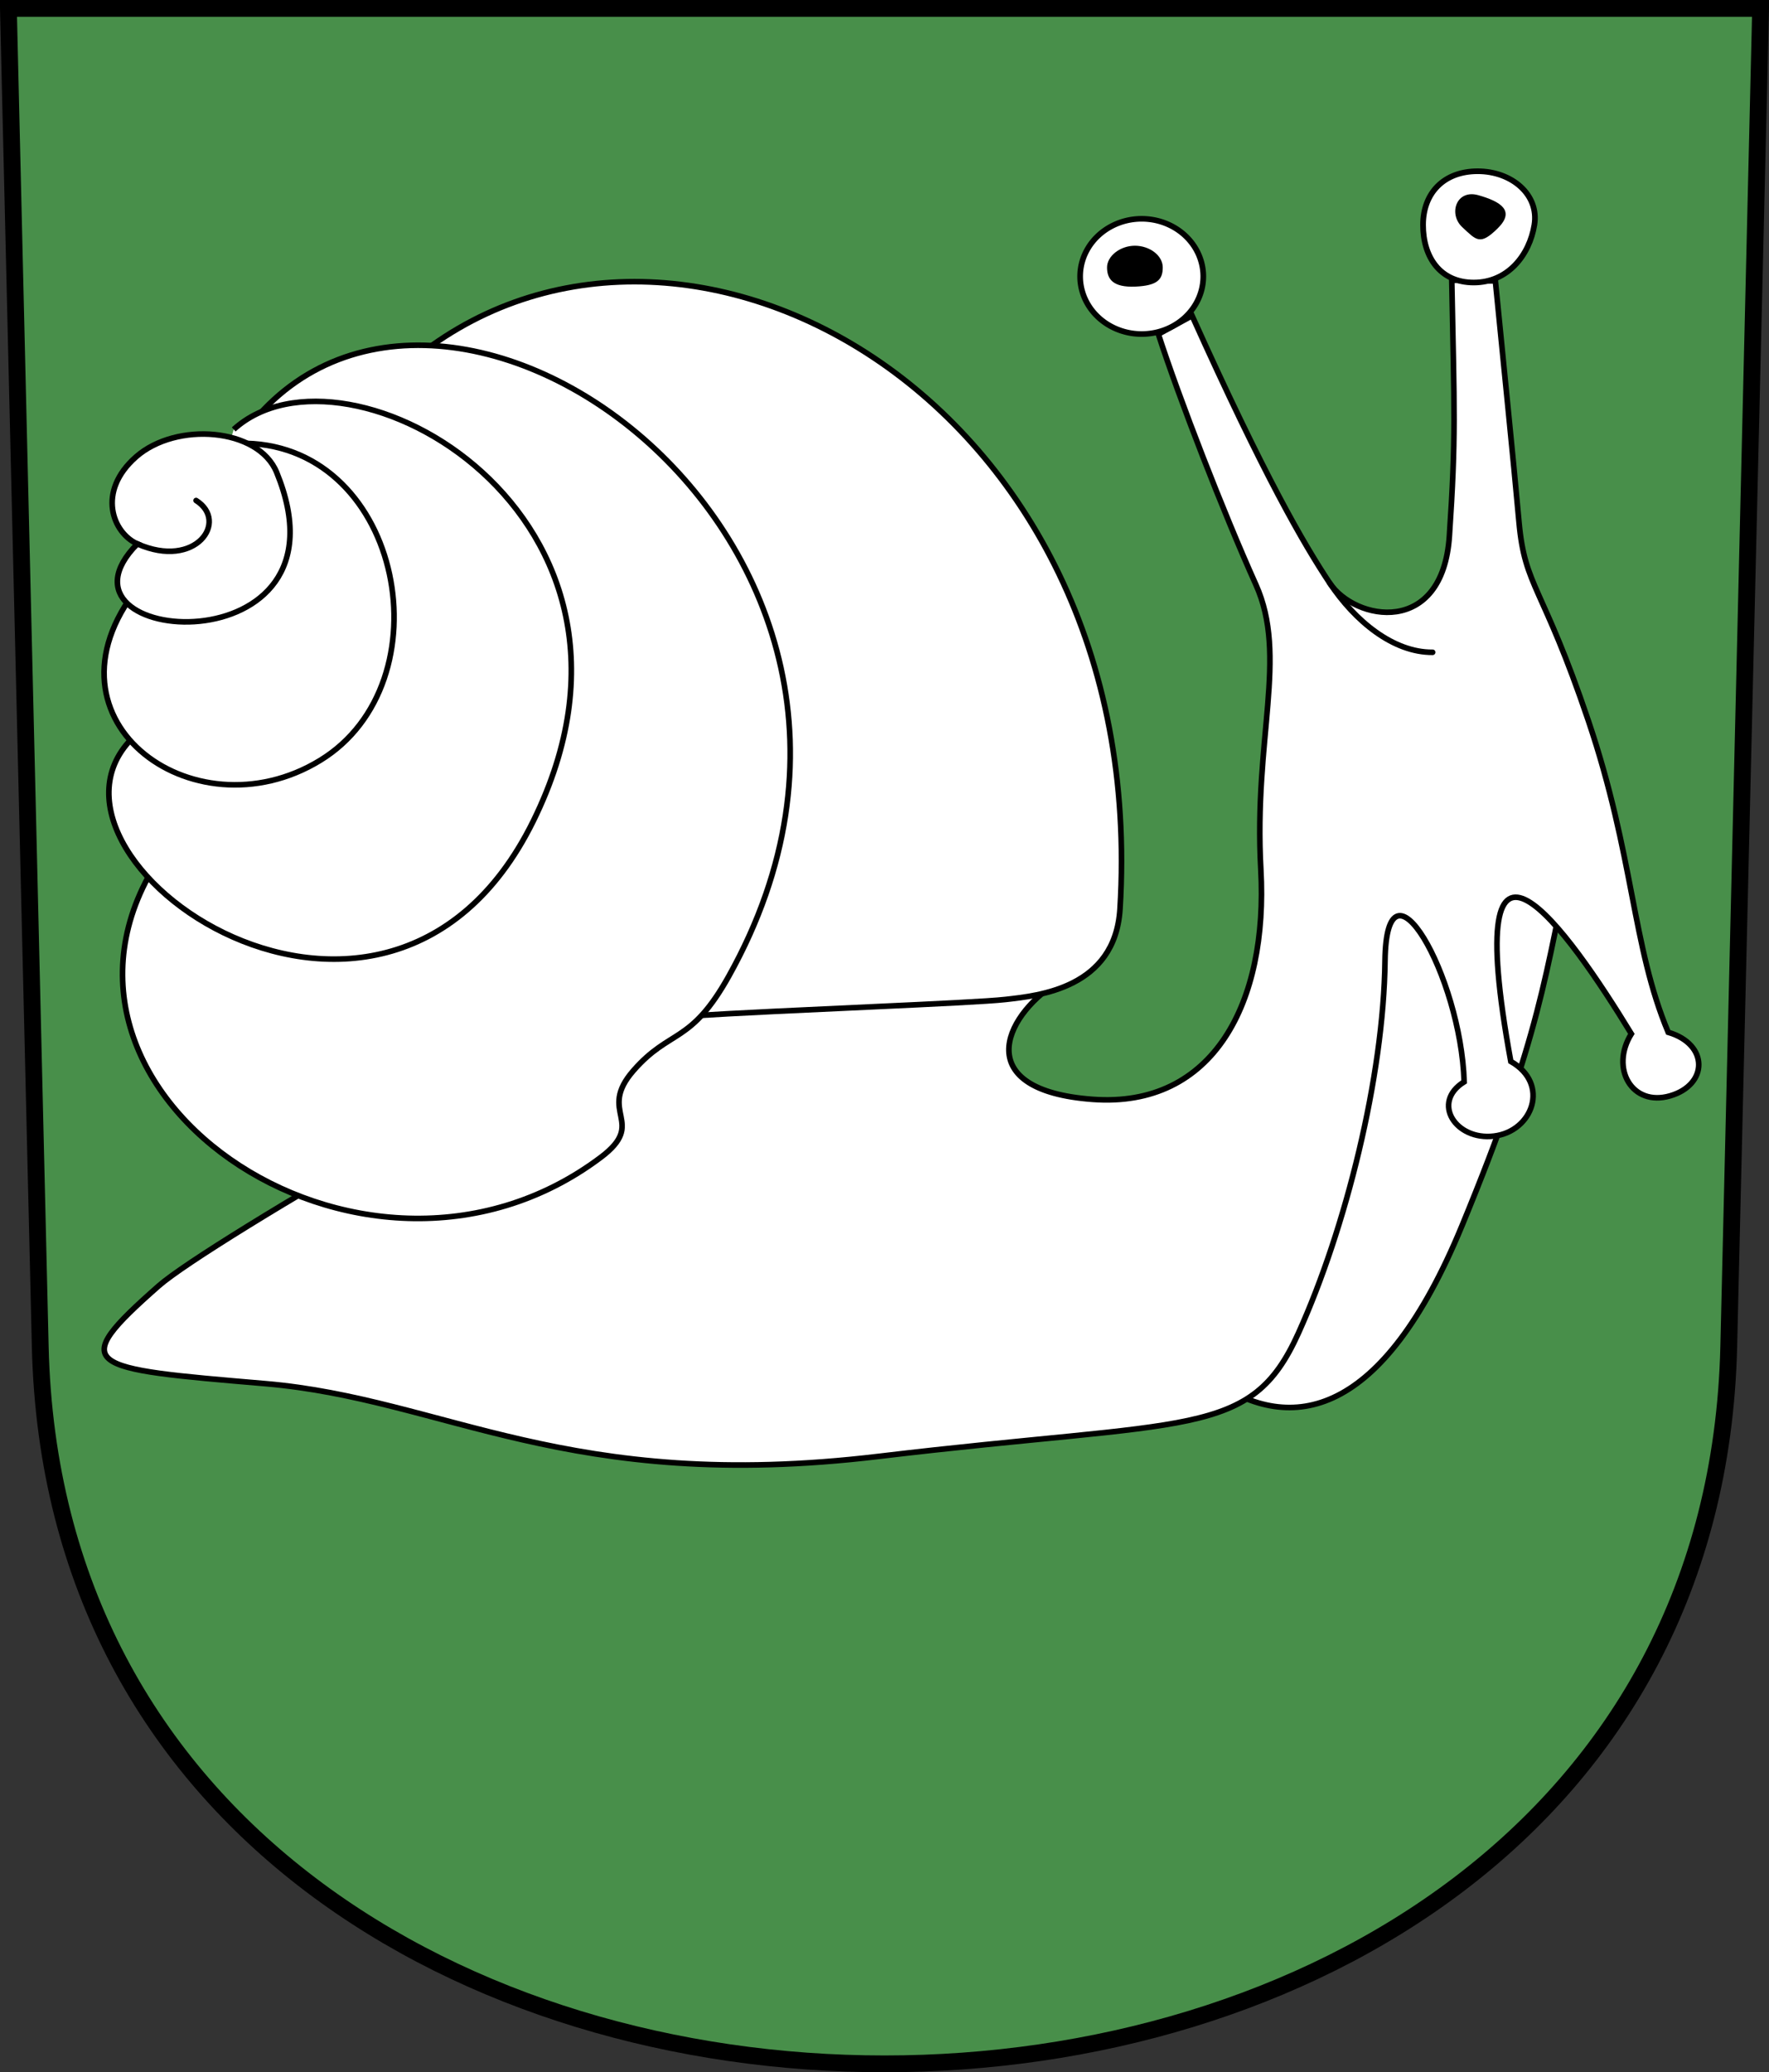
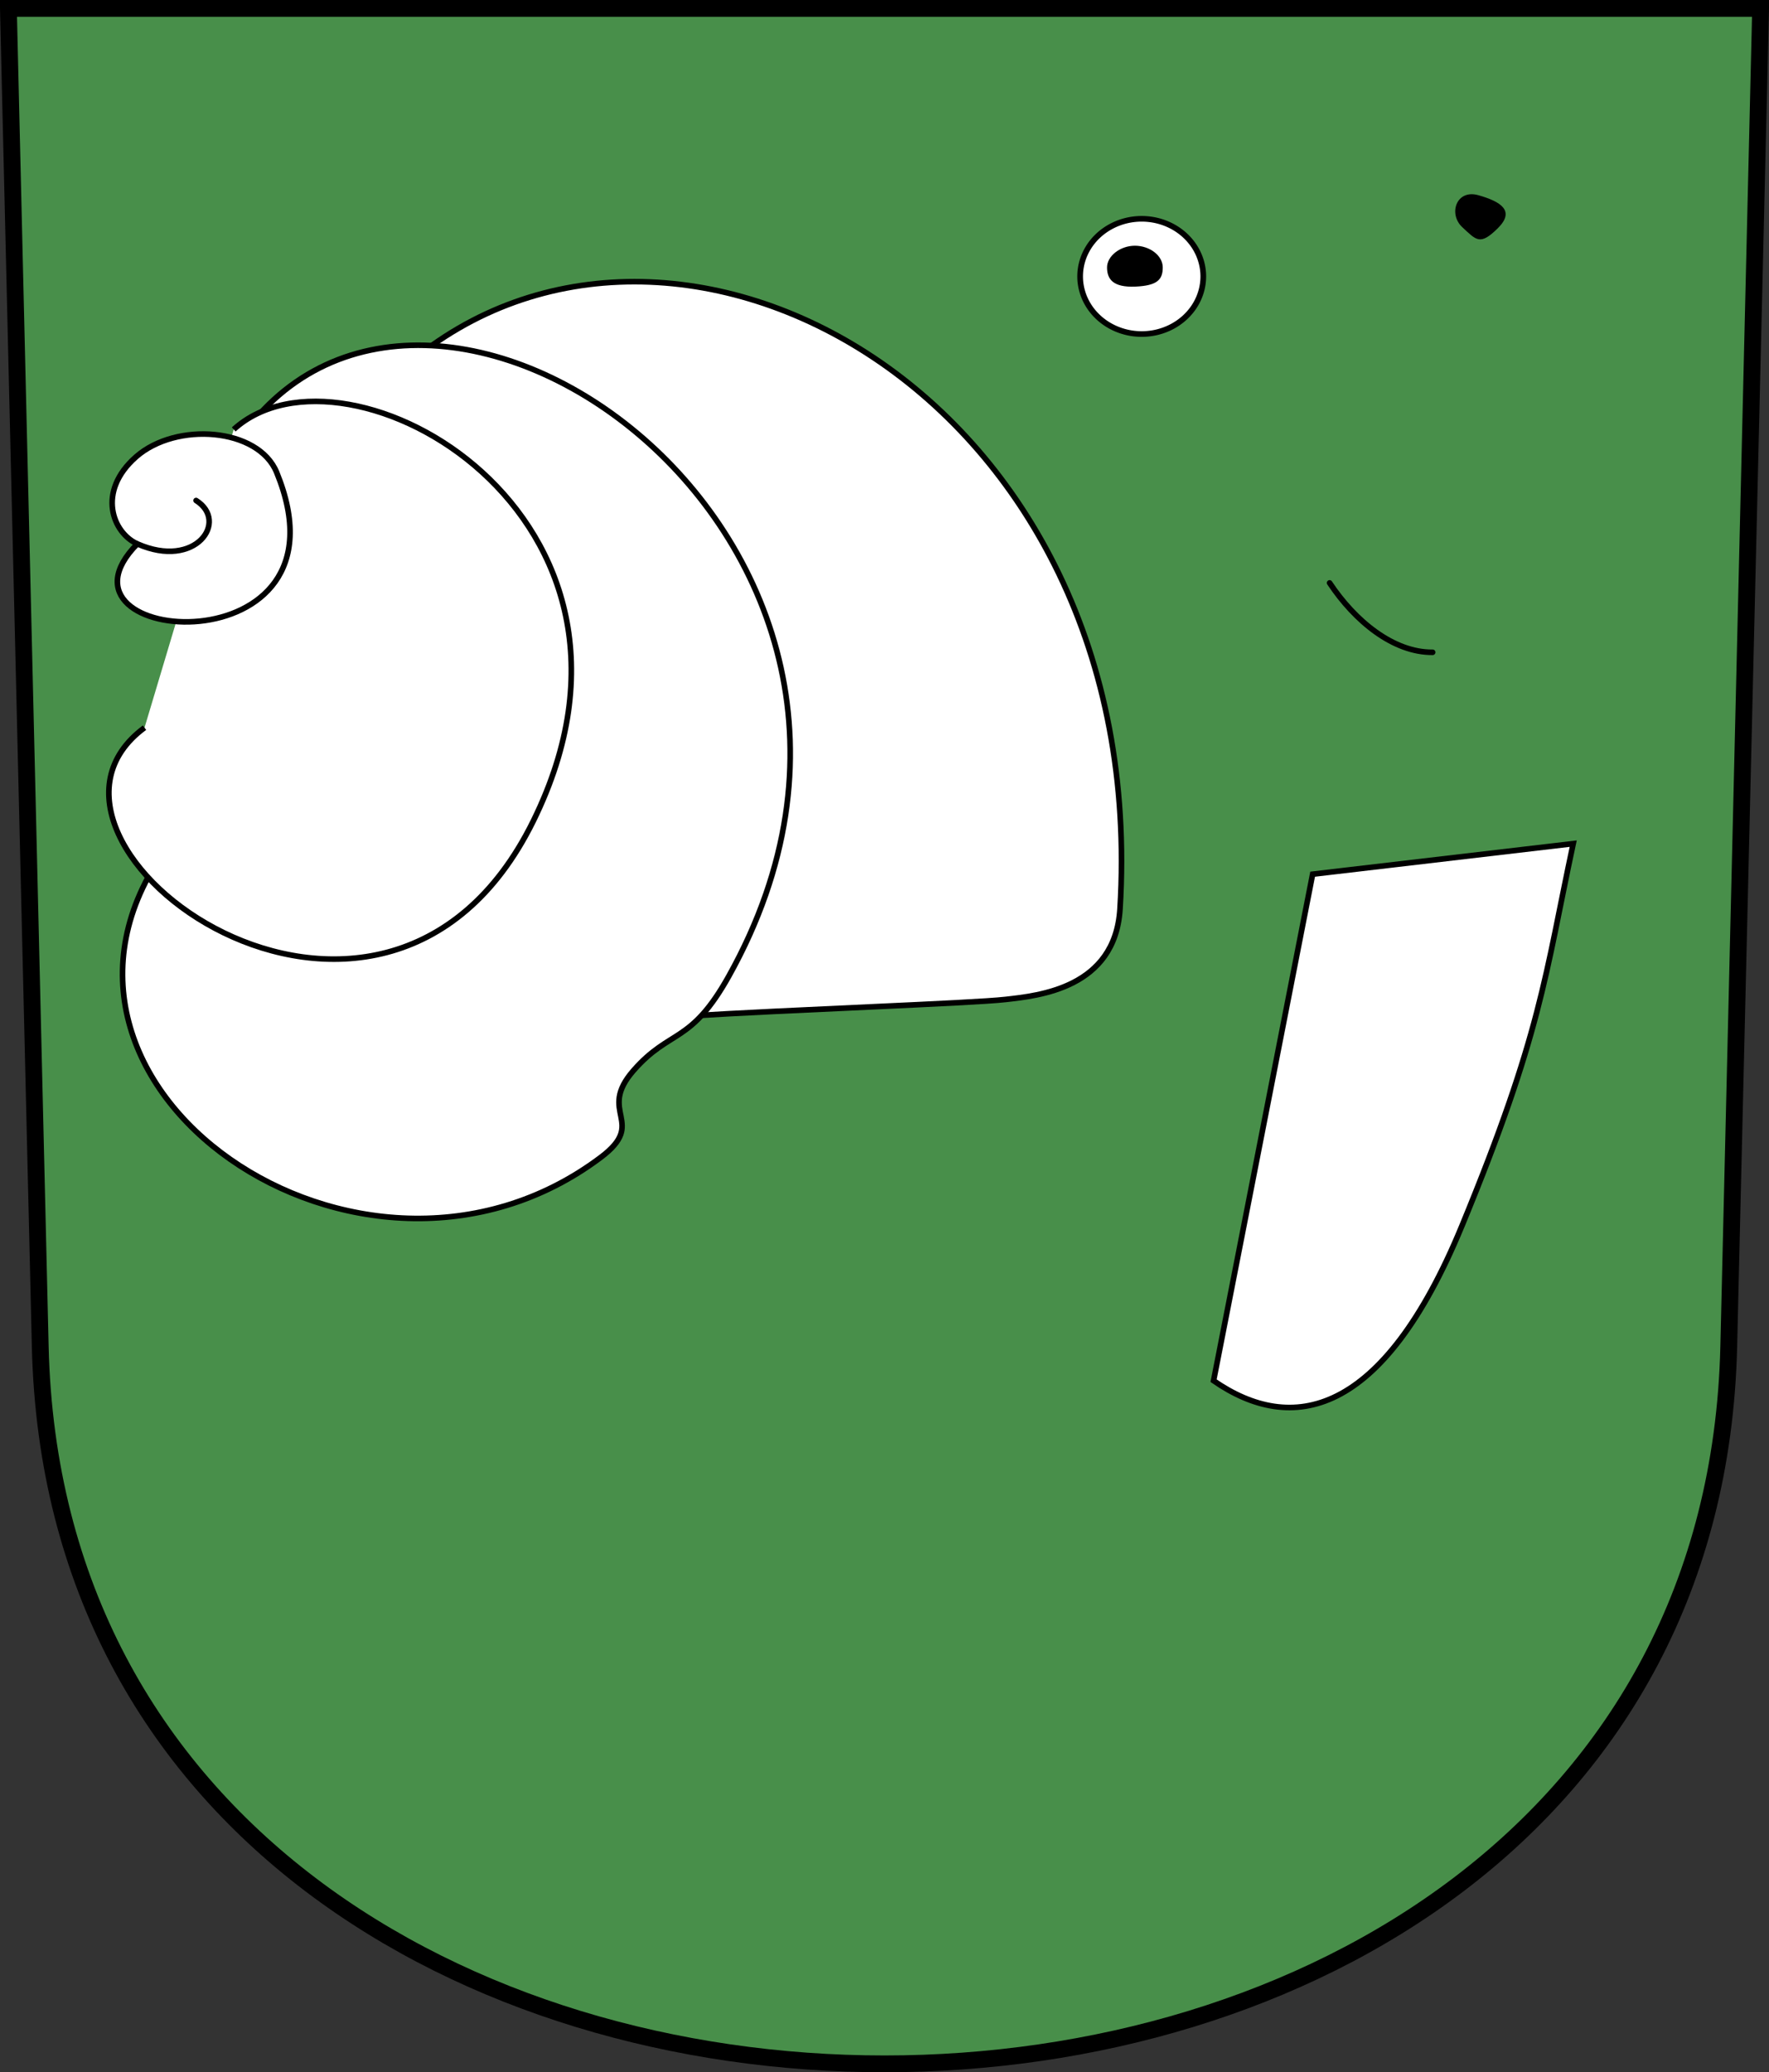
<svg xmlns="http://www.w3.org/2000/svg" version="1.0" width="316.323" height="370.523" id="svg2780">
  <rect width="100%" height="100%" fill="#333333" stroke="none" />
  <defs id="defs2782" />
  <g transform="translate(-172.76,-338.904)" id="layer1">
    <path d="M 174.262,340.405 L 179.958,579.72 C 184.027,750.66 477.815,750.66 481.884,579.72 L 487.581,340.405 L 174.262,340.405 z " style="fill:#488f4a;fill-opacity:1;fill-rule:evenodd;stroke:#000000;stroke-width:3.003;stroke-linecap:butt;stroke-miterlimit:4;stroke-dashoffset:0;stroke-opacity:1" id="path3282" />
    <path d="M 389.764,585.778 C 403.682,595.411 419.946,592.559 434.163,558.115 C 448.405,523.608 449.022,513.418 454.073,489.748 L 407.48,495.21 L 389.764,585.778 z " style="opacity:1;color:#000000;fill:#ffffff;fill-opacity:1;fill-rule:evenodd;stroke:#000000;stroke-width:1px;stroke-linecap:butt;stroke-linejoin:miter;marker:none;marker-start:none;marker-mid:none;marker-end:none;stroke-miterlimit:4;stroke-dasharray:none;stroke-dashoffset:0;stroke-opacity:1;visibility:visible;display:inline;overflow:visible;enable-background:accumulate" id="path3341" />
-     <path d="M 220.253,586.307 C 252.382,589.058 274.126,605.993 329.918,599.303 C 385.887,592.613 396.361,596.231 404.913,577.321 C 413.435,558.476 420.171,531.377 420.419,510.716 C 420.666,490.056 433.97,513.335 434.575,532.338 C 428.623,536.029 433.062,542.863 439.894,542.041 C 446.849,541.205 449.964,532.683 442.913,528.689 C 433.503,477.289 453.15,505.223 464.469,523.755 C 460.63,529.903 464.564,536.824 471.393,534.847 C 478.222,532.87 478.346,525.61 471.062,523.483 C 464.551,507.954 464.991,492.074 456.763,467.717 C 448.573,443.471 445.427,443.92 444.382,432.283 C 443.337,420.635 441.563,403.519 440.153,389.137 L 432.358,389.012 C 432.81,412.48 433.133,416.889 431.933,434.744 C 430.734,452.775 415.049,449.972 410.512,443.13 C 405.894,436.166 398.909,424.208 385.922,395.355 L 379.892,398.652 C 383.626,410.17 391.528,430.539 397.324,443.425 C 403.119,456.31 396.911,470.884 398.217,494.404 C 399.524,518.172 389.764,537.088 368.114,535.47 C 346.481,533.854 352.04,520.866 361.635,514.678 L 303.388,511.299 C 276.692,522.43 210.015,561.005 201.141,568.82 C 184.61,583.379 187.948,583.556 220.253,586.307 z " style="fill:#ffffff;fill-opacity:1;fill-rule:evenodd;stroke:#000000;stroke-width:1px;stroke-linecap:butt;stroke-linejoin:miter;stroke-opacity:1" id="path2339" />
    <path d="M 428.938,455.536 C 421.924,455.595 415.049,449.972 410.512,443.13" style="fill:none;fill-opacity:0.75;fill-rule:evenodd;stroke:#000000;stroke-width:1px;stroke-linecap:round;stroke-linejoin:miter;stroke-opacity:1" id="path3345" />
    <path d="M 377.778 383.322 A 10.836 10.22 0 1 1  356.105,383.322 A 10.836 10.22 0 1 1  377.778 383.322 z" transform="matrix(1.016,0,0,1.008,4.102,1.94)" style="opacity:1;color:#000000;fill:#ffffff;fill-opacity:1;fill-rule:evenodd;stroke:#000000;stroke-width:1px;stroke-linecap:butt;stroke-linejoin:miter;marker:none;marker-start:none;marker-mid:none;marker-end:none;stroke-miterlimit:4;stroke-dasharray:none;stroke-dashoffset:0;stroke-opacity:1;visibility:visible;display:inline;overflow:visible;enable-background:accumulate" id="path3347" />
-     <path d="M 377.604,383.322 C 376.737,388.701 372.923,393.542 366.941,393.542 C 360.96,393.542 358.013,388.963 358.013,383.322 C 358.013,377.681 361.654,373.801 367.635,373.801 C 373.617,373.801 378.472,377.943 377.604,383.322 z " transform="matrix(1.016,0,0,1.008,63.482,-7.27)" style="color:#000000;fill:#ffffff;fill-opacity:1;fill-rule:evenodd;stroke:#000000;stroke-width:1px;stroke-linecap:butt;stroke-linejoin:miter;marker:none;marker-start:none;marker-mid:none;marker-end:none;stroke-miterlimit:4;stroke-dashoffset:0;stroke-opacity:1;visibility:visible;display:inline;overflow:visible;enable-background:accumulate" id="path3349" />
    <path d="M 378.835,387.991 C 378.835,389.596 378.219,390.436 375.501,390.568 C 372.723,390.7 372.047,389.521 372.047,387.991 C 372.047,386.462 373.656,385.084 375.441,385.084 C 377.226,385.084 378.835,386.386 378.835,387.991 z " transform="matrix(1.467,0,0,1.333,-175.076,-130.476)" style="color:#000000;fill:#000000;fill-opacity:1;fill-rule:evenodd;stroke:none;stroke-width:1pt;stroke-linecap:butt;stroke-linejoin:miter;marker:none;marker-start:none;marker-mid:none;marker-end:none;stroke-miterlimit:4;stroke-dashoffset:0;stroke-opacity:1;visibility:visible;display:inline;overflow:visible;enable-background:accumulate" id="path3352" />
    <path d="M 440.594,379.71 C 437.406,382.873 436.752,381.851 434.247,379.534 C 431.694,377.172 433.164,372.685 437.112,373.807 C 441.141,374.952 443.738,376.591 440.594,379.71 z " style="color:#000000;fill:#000000;fill-opacity:1;fill-rule:evenodd;stroke:none;stroke-width:1pt;stroke-linecap:butt;stroke-linejoin:miter;marker:none;marker-start:none;marker-mid:none;marker-end:none;stroke-miterlimit:4;stroke-dashoffset:0;stroke-opacity:1;visibility:visible;display:inline;overflow:visible;enable-background:accumulate" id="path4324" />
    <path d="M 295.537,520.596 C 313.977,519.433 346.54,518.298 352.601,517.605 C 358.415,516.941 372.163,515.631 373.034,501.408 C 378.682,409.171 292.879,363.524 245.45,404.225" style="opacity:1;color:#000000;fill:#ffffff;fill-opacity:1;fill-rule:evenodd;stroke:#000000;stroke-width:1px;stroke-linecap:butt;stroke-linejoin:miter;marker:none;marker-start:none;marker-mid:none;marker-end:none;stroke-miterlimit:4;stroke-dasharray:none;stroke-dashoffset:0;stroke-opacity:1;visibility:visible;display:inline;overflow:visible;enable-background:accumulate" id="path4326" />
    <path d="M 202.383,490.736 C 172.222,532.966 237.39,577.993 280.173,545.854 C 288.636,539.496 279.398,537.892 286.055,530.296 C 292.625,522.801 296.228,525.737 303.103,513.407 C 346.795,435.047 247.927,366.977 214.8,418.678" style="opacity:1;color:#000000;fill:#ffffff;fill-opacity:1;fill-rule:evenodd;stroke:#000000;stroke-width:1px;stroke-linecap:butt;stroke-linejoin:miter;marker:none;marker-start:none;marker-mid:none;marker-end:none;stroke-miterlimit:4;stroke-dasharray:none;stroke-dashoffset:0;stroke-opacity:1;visibility:visible;display:inline;overflow:visible;enable-background:accumulate" id="path4328" />
    <path d="M 198.603,469.014 C 170.848,489.552 241.03,540.729 268.121,485.705 C 295.066,430.98 234.619,397.413 214.551,415.688" style="opacity:1;color:#000000;fill:#ffffff;fill-opacity:1;fill-rule:evenodd;stroke:#000000;stroke-width:1px;stroke-linecap:butt;stroke-linejoin:miter;marker:none;marker-start:none;marker-mid:none;marker-end:none;stroke-miterlimit:4;stroke-dasharray:none;stroke-dashoffset:0;stroke-opacity:1;visibility:visible;display:inline;overflow:visible;enable-background:accumulate" id="path4330" />
-     <path d="M 198.353,442.849 C 177.725,466.995 207.18,488.81 229.994,474.869 C 252.698,460.996 244.804,418.873 216.793,418.179" style="opacity:1;color:#000000;fill:#ffffff;fill-opacity:1;fill-rule:evenodd;stroke:#000000;stroke-width:1px;stroke-linecap:butt;stroke-linejoin:miter;marker:none;marker-start:none;marker-mid:none;marker-end:none;stroke-miterlimit:4;stroke-dasharray:none;stroke-dashoffset:0;stroke-opacity:1;visibility:visible;display:inline;overflow:visible;enable-background:accumulate" id="path4332" />
-     <path d="M 197.319,436.149 C 179.184,454.501 236.831,458.927 222.227,423.361 C 218.955,415.392 204.286,414.252 197.085,420.591 C 189.982,426.843 192.947,434.214 197.319,436.149 z " style="opacity:1;color:#000000;fill:#ffffff;fill-opacity:1;fill-rule:evenodd;stroke:#000000;stroke-width:1px;stroke-linecap:butt;stroke-linejoin:miter;marker:none;marker-start:none;marker-mid:none;marker-end:none;stroke-miterlimit:4;stroke-dasharray:none;stroke-dashoffset:0;stroke-opacity:1;visibility:visible;display:inline;overflow:visible;enable-background:accumulate" id="path4338" />
+     <path d="M 197.319,436.149 C 179.184,454.501 236.831,458.927 222.227,423.361 C 218.955,415.392 204.286,414.252 197.085,420.591 C 189.982,426.843 192.947,434.214 197.319,436.149 " style="opacity:1;color:#000000;fill:#ffffff;fill-opacity:1;fill-rule:evenodd;stroke:#000000;stroke-width:1px;stroke-linecap:butt;stroke-linejoin:miter;marker:none;marker-start:none;marker-mid:none;marker-end:none;stroke-miterlimit:4;stroke-dasharray:none;stroke-dashoffset:0;stroke-opacity:1;visibility:visible;display:inline;overflow:visible;enable-background:accumulate" id="path4338" />
    <path d="M 197.319,436.149 C 207.784,440.78 213.74,432.111 207.823,428.396" style="opacity:1;color:#000000;fill:none;fill-opacity:0.75;fill-rule:evenodd;stroke:#000000;stroke-width:1px;stroke-linecap:round;stroke-linejoin:miter;marker:none;marker-start:none;marker-mid:none;marker-end:none;stroke-miterlimit:4;stroke-dasharray:none;stroke-dashoffset:0;stroke-opacity:1;visibility:visible;display:inline;overflow:visible;enable-background:accumulate" id="path4336" />
  </g>
</svg>